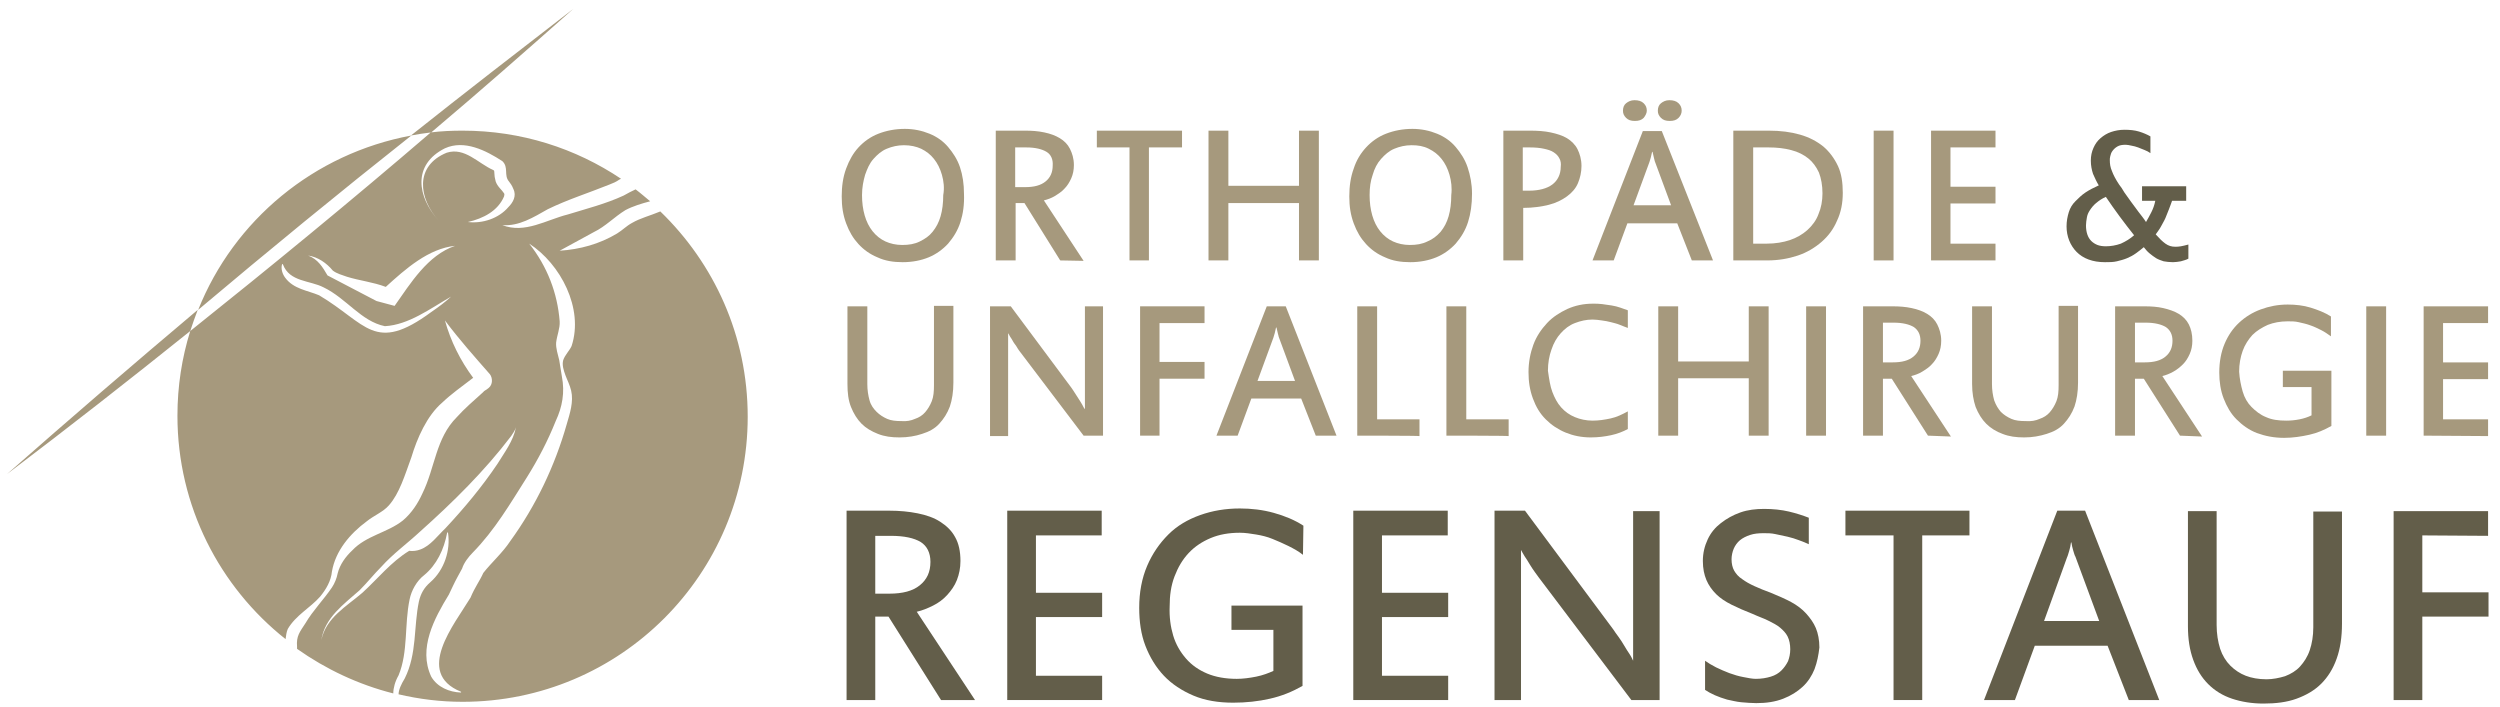
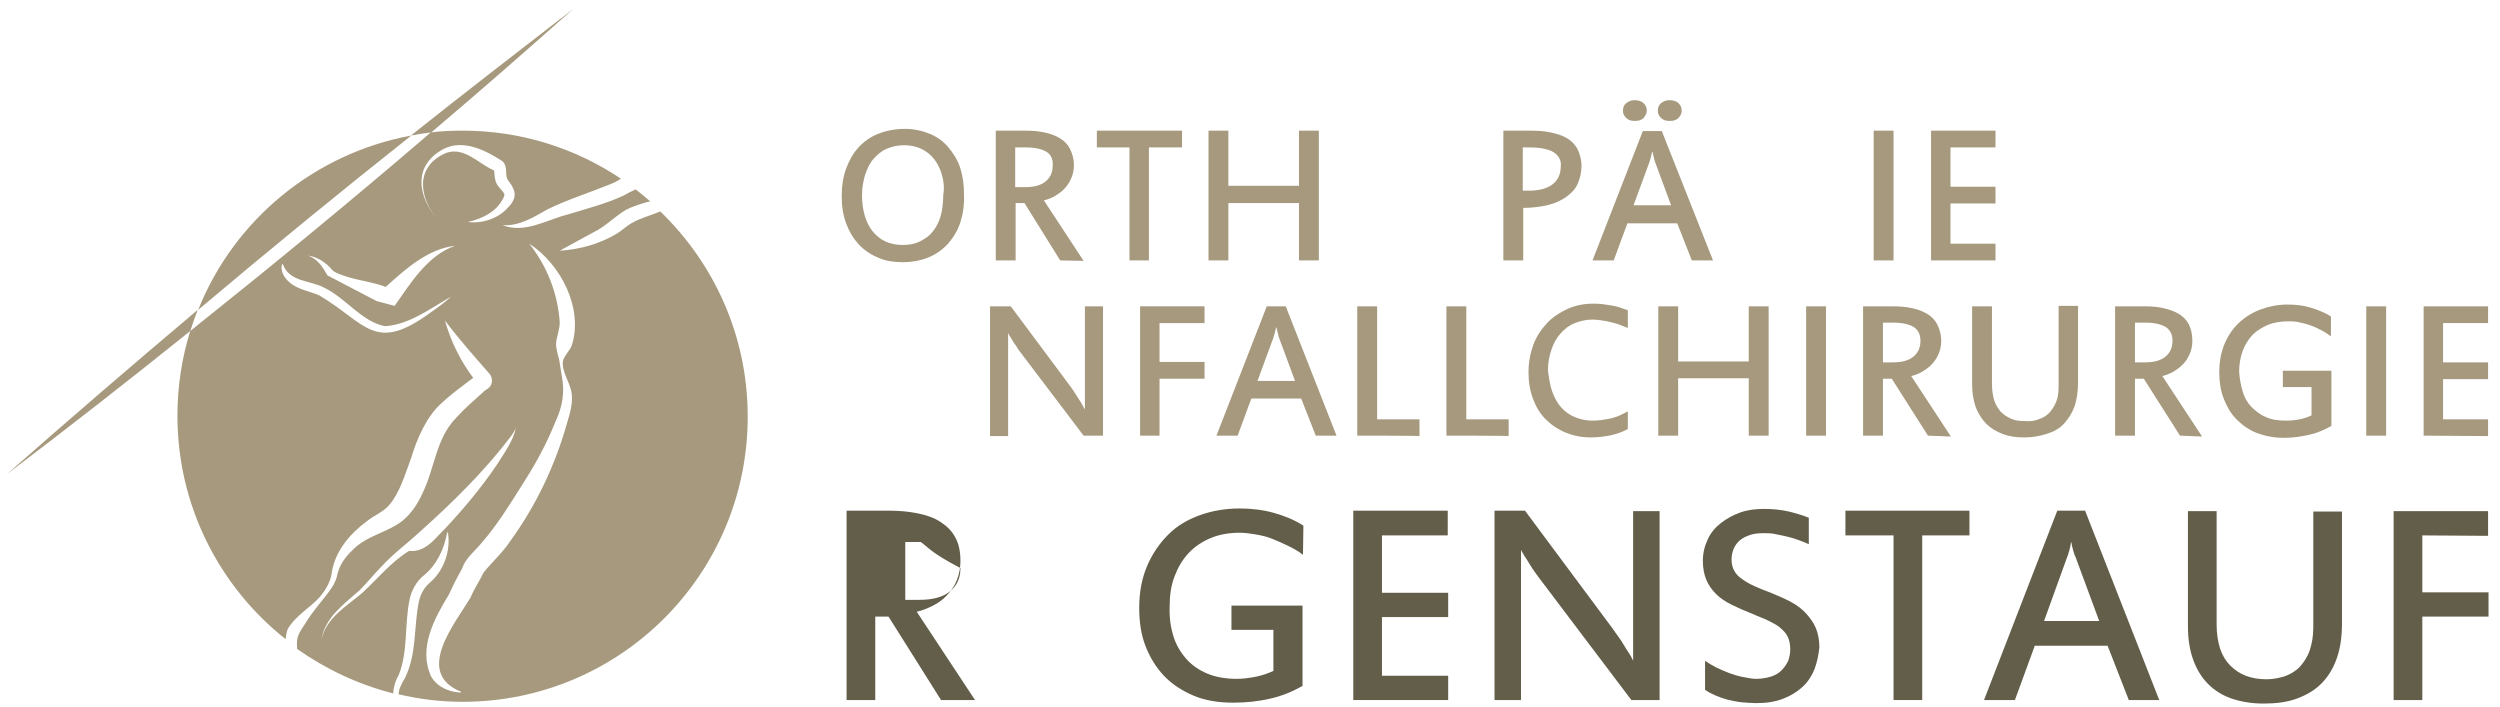
<svg xmlns="http://www.w3.org/2000/svg" xmlns:xlink="http://www.w3.org/1999/xlink" version="1.1" id="Ebene_1" x="0px" y="0px" viewBox="0 0 566.4 160.2" style="enable-background:new 0 0 566.4 160.2;" xml:space="preserve">
  <style type="text/css">
	.st0{fill:#635E4A;}
	.st1{fill:#A6997D;}
	.st2{clip-path:url(#SVGID_00000081632688797549585300000010345143784499557800_);fill:#A6997D;}
</style>
  <g>
-     <path class="st0" d="M213.2,158.6l-11.9-18.9h-3v18.9h-6.5v-42.9h9.7c2.3,0,4.4,0.2,6.4,0.6c2,0.4,3.7,1,5.1,1.9   c1.4,0.9,2.6,2,3.4,3.5c0.8,1.4,1.2,3.2,1.2,5.4c0,1.6-0.3,3-0.8,4.3s-1.3,2.4-2.2,3.4s-2,1.8-3.2,2.4s-2.4,1.1-3.7,1.4l13.2,20   H213.2z M208.6,122.8c-1.5-0.9-3.7-1.4-6.8-1.4h-3.5v13.1h3.2c3,0,5.3-0.6,6.9-1.9c1.6-1.3,2.4-3,2.4-5.3   C210.8,125.2,210,123.7,208.6,122.8z" />
-     <path class="st0" d="M228.2,158.6v-42.9h21.4v5.6h-14.9v13h15v5.5h-15v13.3h15v5.5L228.2,158.6L228.2,158.6z" />
+     <path class="st0" d="M213.2,158.6l-11.9-18.9h-3v18.9h-6.5v-42.9h9.7c2.3,0,4.4,0.2,6.4,0.6c2,0.4,3.7,1,5.1,1.9   c1.4,0.9,2.6,2,3.4,3.5c0.8,1.4,1.2,3.2,1.2,5.4c0,1.6-0.3,3-0.8,4.3s-1.3,2.4-2.2,3.4s-2,1.8-3.2,2.4s-2.4,1.1-3.7,1.4l13.2,20   H213.2z M208.6,122.8h-3.5v13.1h3.2c3,0,5.3-0.6,6.9-1.9c1.6-1.3,2.4-3,2.4-5.3   C210.8,125.2,210,123.7,208.6,122.8z" />
    <path class="st0" d="M265.8,144c0.6,2,1.6,3.7,2.9,5.2s2.9,2.6,4.8,3.4c1.9,0.8,4.2,1.2,6.7,1.2c1.4,0,2.9-0.2,4.4-0.5   s2.8-0.8,3.9-1.3v-9.3H279v-5.5h16.1v18.2c-2.3,1.3-4.7,2.3-7.4,2.9c-2.6,0.6-5.4,0.9-8.3,0.9c-3.4,0-6.4-0.5-9-1.6   s-4.9-2.6-6.7-4.5s-3.2-4.2-4.2-6.8c-1-2.6-1.4-5.5-1.4-8.6c0-3.5,0.6-6.7,1.8-9.5s2.8-5.1,4.8-7.1s4.4-3.4,7.2-4.4   c2.8-1,5.8-1.5,9-1.5c2.6,0,5.2,0.3,7.7,1c2.5,0.7,4.7,1.6,6.7,2.9l-0.1,6.6c-1-0.8-2.1-1.4-3.3-2s-2.4-1.1-3.6-1.6s-2.5-0.8-3.7-1   c-1.2-0.2-2.5-0.4-3.7-0.4c-2.5,0-4.7,0.4-6.6,1.2s-3.6,1.9-5,3.4s-2.4,3.2-3.2,5.3s-1.1,4.3-1.1,6.8   C264.9,139.8,265.2,142,265.8,144z" />
    <path class="st0" d="M306.6,158.6v-42.9H328v5.6h-14.9v13h15v5.5h-15v13.3h15v5.5L306.6,158.6L306.6,158.6z" />
    <path class="st0" d="M369.6,158.6l-21-27.8c-0.1-0.2-0.4-0.5-0.8-1.1s-0.8-1.1-1.2-1.8s-0.8-1.3-1.2-1.9s-0.6-1.1-0.8-1.4v34h-6   v-42.9h6.9l20,26.9c0.3,0.5,0.7,1,1.2,1.7s0.9,1.3,1.3,2c0.4,0.7,0.8,1.3,1.2,1.9c0.4,0.6,0.6,1.1,0.8,1.5v-33.9h6v42.8   L369.6,158.6L369.6,158.6z" />
    <path class="st0" d="M411.1,151.6c-0.6,1.5-1.5,2.9-2.7,4s-2.6,2-4.4,2.7s-3.8,1-6.1,1c-1.1,0-2.2-0.1-3.4-0.2   c-1.1-0.1-2.2-0.4-3.2-0.6c-1-0.3-1.9-0.6-2.8-1s-1.6-0.8-2.2-1.2v-6.6c0.7,0.5,1.5,1,2.5,1.5s2,0.9,3,1.3c1.1,0.4,2.1,0.7,3.2,0.9   c1,0.2,2,0.4,2.8,0.4c1.3,0,2.4-0.2,3.4-0.5c1-0.3,1.8-0.8,2.4-1.4s1.1-1.3,1.5-2.1c0.3-0.8,0.5-1.7,0.5-2.7c0-1.1-0.2-2.1-0.6-2.9   s-1-1.4-1.7-2s-1.7-1.1-2.7-1.6s-2.2-0.9-3.5-1.5c-1.8-0.7-3.4-1.4-4.8-2.1c-1.4-0.7-2.6-1.5-3.5-2.4s-1.7-2-2.2-3.2   s-0.8-2.6-0.8-4.3c0-1.8,0.4-3.4,1.1-4.9s1.7-2.7,3-3.7s2.7-1.8,4.4-2.4s3.5-0.8,5.4-0.8c2,0,3.9,0.2,5.6,0.6   c1.7,0.4,3.2,0.9,4.5,1.4v6c-0.6-0.3-1.4-0.6-2.2-0.9s-1.7-0.6-2.6-0.8s-1.9-0.4-2.8-0.6s-1.8-0.2-2.6-0.2c-1.2,0-2.2,0.1-3.1,0.4   s-1.7,0.7-2.3,1.2c-0.6,0.5-1.1,1.2-1.4,1.9s-0.5,1.6-0.5,2.4c0,1,0.2,1.9,0.6,2.6s1,1.4,1.8,1.9c0.8,0.6,1.7,1.1,2.8,1.6   c1.1,0.5,2.3,1,3.7,1.5c1.7,0.7,3.3,1.4,4.6,2.1s2.5,1.6,3.4,2.6c0.9,1,1.7,2.1,2.2,3.3s0.8,2.7,0.8,4.4   C412,148.4,411.7,150,411.1,151.6z" />
    <path class="st0" d="M435.5,121.3v37.3H429v-37.3h-10.9v-5.6h28.1v5.6H435.5z" />
    <path class="st0" d="M482.3,158.6l-4.8-12.3H461l-4.5,12.3h-7l16.6-42.9h6.3l16.8,42.9H482.3z M469.7,124.7   c-0.2-0.6-0.3-1.2-0.4-1.8h-0.1c-0.1,0.7-0.2,1.3-0.4,1.9c-0.2,0.6-0.3,1.1-0.5,1.5l-5.2,14.4h12.5l-5.4-14.6   C470,125.8,469.9,125.3,469.7,124.7z" />
    <path class="st0" d="M517.7,153.2c1.3-0.5,2.5-1.2,3.4-2.2s1.7-2.2,2.2-3.7s0.8-3.2,0.8-5.2v-26.2h6.5v25.4c0,3-0.4,5.7-1.2,7.9   c-0.8,2.3-2,4.2-3.5,5.7c-1.5,1.5-3.4,2.6-5.6,3.4c-2.2,0.8-4.7,1.1-7.5,1.1c-2.6,0-5-0.4-7.1-1.1s-3.9-1.8-5.4-3.3   c-1.5-1.5-2.6-3.3-3.4-5.5s-1.2-4.7-1.2-7.6v-26.1h6.5v25.8c0,2,0.3,3.8,0.8,5.4c0.5,1.5,1.3,2.8,2.3,3.8s2.2,1.8,3.5,2.3   s2.9,0.8,4.7,0.8C514.9,153.9,516.4,153.6,517.7,153.2z" />
    <path class="st0" d="M548.8,121.3v12.9h15v5.5h-15v18.9h-6.5v-42.8h21.4v5.6L548.8,121.3L548.8,121.3z" />
  </g>
  <g>
    <path class="st1" d="M217.6,50.3c-0.6,1.9-1.6,3.5-2.8,4.9c-1.2,1.3-2.7,2.4-4.4,3.1c-1.7,0.7-3.7,1.1-5.9,1.1   c-2.1,0-4-0.3-5.7-1.1c-1.7-0.7-3.1-1.7-4.3-3s-2.1-2.8-2.8-4.7s-1-3.8-1-6.1c0-2.3,0.3-4.4,1-6.3s1.6-3.5,2.8-4.8s2.7-2.4,4.5-3.1   s3.8-1.1,6-1.1c2,0,3.9,0.4,5.6,1.1c1.7,0.7,3.1,1.7,4.2,3s2.1,2.8,2.7,4.6c0.6,1.8,0.9,3.8,0.9,6   C218.5,46.3,218.2,48.4,217.6,50.3z M213.4,39.6c-0.4-1.4-1-2.6-1.8-3.6s-1.7-1.7-2.9-2.3c-1.1-0.5-2.4-0.8-3.9-0.8   c-1.4,0-2.7,0.3-3.9,0.8c-1.2,0.5-2.1,1.3-3,2.3s-1.4,2.2-1.9,3.6c-0.4,1.4-0.7,2.9-0.7,4.6c0,1.7,0.2,3.2,0.6,4.6s1,2.6,1.8,3.6   c0.8,1,1.8,1.8,2.9,2.3s2.4,0.8,3.8,0.8c1.5,0,2.8-0.2,4-0.8s2.1-1.2,2.9-2.2s1.4-2.1,1.8-3.5c0.4-1.4,0.6-3,0.6-4.8   C214,42.6,213.8,41,213.4,39.6z" />
    <path class="st1" d="M240.2,59L232.1,46h-2V59h-4.5V29.6h6.6c1.6,0,3,0.1,4.4,0.4s2.5,0.7,3.5,1.3c1,0.6,1.8,1.4,2.3,2.4   s0.9,2.2,0.9,3.7c0,1.1-0.2,2.1-0.6,3c-0.4,0.9-0.9,1.7-1.5,2.3c-0.6,0.7-1.4,1.2-2.2,1.7s-1.7,0.8-2.5,1l9,13.7L240.2,59L240.2,59   z M237.1,34.4c-1-0.6-2.5-1-4.6-1H230v9h2.2c2.1,0,3.6-0.4,4.7-1.3s1.6-2.1,1.6-3.6C238.6,36.1,238.1,35,237.1,34.4z" />
    <path class="st1" d="M260.3,33.4V59h-4.4V33.4h-7.4v-3.8h19.3v3.8H260.3z" />
    <path class="st1" d="M294.3,59v-13h-16v13h-4.5V29.6h4.5v12.5h16V29.6h4.5V59H294.3z" />
-     <path class="st1" d="M332.6,50.3c-0.6,1.9-1.6,3.5-2.8,4.9c-1.2,1.3-2.7,2.4-4.4,3.1c-1.7,0.7-3.7,1.1-5.9,1.1   c-2.1,0-4-0.3-5.7-1.1c-1.7-0.7-3.1-1.7-4.3-3s-2.1-2.8-2.8-4.7s-1-3.8-1-6.1c0-2.3,0.3-4.4,1-6.3c0.6-1.9,1.6-3.5,2.8-4.8   s2.7-2.4,4.5-3.1s3.8-1.1,6-1.1c2,0,3.9,0.4,5.6,1.1c1.7,0.7,3.1,1.7,4.2,3s2.1,2.8,2.7,4.6c0.6,1.8,1,3.8,1,6   C333.5,46.3,333.2,48.4,332.6,50.3z M328.4,39.6c-0.4-1.4-1-2.6-1.8-3.6c-0.8-1-1.7-1.7-2.9-2.3s-2.4-0.8-3.9-0.8   c-1.4,0-2.7,0.3-3.9,0.8s-2.1,1.3-3,2.3s-1.5,2.2-1.9,3.6c-0.5,1.4-0.7,2.9-0.7,4.6c0,1.7,0.2,3.2,0.6,4.6c0.4,1.4,1,2.6,1.8,3.6   c0.8,1,1.8,1.8,2.9,2.3s2.4,0.8,3.8,0.8c1.5,0,2.8-0.2,4-0.8c1.2-0.5,2.1-1.2,3-2.2c0.8-1,1.4-2.1,1.8-3.5c0.4-1.4,0.6-3,0.6-4.8   C329,42.6,328.8,41,328.4,39.6z" />
    <path class="st1" d="M357.5,41.5c-0.5,1.2-1.4,2.2-2.5,3s-2.5,1.5-4.1,1.9s-3.6,0.7-5.8,0.7V59h-4.5V29.6h6c1.7,0,3.3,0.1,4.7,0.4   c1.4,0.3,2.7,0.7,3.7,1.3s1.9,1.5,2.4,2.5s0.9,2.3,0.9,3.8C358.3,39,358,40.3,357.5,41.5z M353.3,35.9c-0.3-0.6-0.7-1-1.3-1.4   s-1.3-0.6-2.2-0.8s-2-0.3-3.2-0.3H345v9.8h1.4c2.3,0,4.1-0.5,5.3-1.4s1.9-2.3,1.9-4C353.7,37.1,353.6,36.4,353.3,35.9z" />
    <path class="st1" d="M383.3,59l-3.3-8.4h-11.3l-3.1,8.4h-4.8l11.4-29.3h4.3L388.1,59H383.3z M372.4,26.7c-0.5,0.5-1.1,0.7-2,0.7   c-0.9,0-1.5-0.2-2-0.7s-0.7-1-0.7-1.6c0-0.7,0.2-1.3,0.7-1.7s1.1-0.7,1.9-0.7c0.9,0,1.6,0.2,2.1,0.7s0.7,1,0.7,1.7   C373.1,25.6,372.8,26.2,372.4,26.7z M374.7,35.7c-0.1-0.4-0.2-0.8-0.3-1.3h-0.1c-0.1,0.5-0.2,0.9-0.3,1.3c-0.1,0.4-0.2,0.7-0.3,1   l-3.6,9.8h8.5l-3.7-10C374.9,36.5,374.8,36.1,374.7,35.7z M380.3,26.7c-0.5,0.5-1.1,0.7-2,0.7c-0.9,0-1.5-0.2-2-0.7s-0.7-1-0.7-1.6   c0-0.7,0.2-1.3,0.7-1.7c0.5-0.4,1.1-0.7,1.9-0.7c0.9,0,1.6,0.2,2.1,0.7s0.7,1,0.7,1.7C381,25.6,380.8,26.2,380.3,26.7z" />
-     <path class="st1" d="M416.2,50c-0.8,1.9-2,3.5-3.5,4.8s-3.3,2.4-5.4,3.1c-2.1,0.7-4.4,1.1-6.9,1.1h-7.7V29.6h8c2.7,0,5,0.3,7.1,0.9   c2.1,0.6,3.8,1.5,5.3,2.7c1.4,1.2,2.5,2.7,3.3,4.4s1.1,3.8,1.1,6.1C417.5,46,417.1,48.1,416.2,50z M412.1,39.1   c-0.6-1.3-1.4-2.4-2.4-3.2s-2.3-1.5-3.9-1.9c-1.5-0.4-3.2-0.6-5.1-0.6h-3.5v21.8h3.1c1.9,0,3.7-0.3,5.2-0.8s2.9-1.3,4-2.3   s2-2.2,2.5-3.6c0.6-1.4,0.9-3,0.9-4.7C412.9,42,412.6,40.4,412.1,39.1z" />
    <path class="st1" d="M424.5,59V29.6h4.5V59H424.5z" />
    <path class="st1" d="M437.5,59V29.6h14.6v3.8h-10.2v8.9h10.2v3.8h-10.2v9.1h10.2v3.8L437.5,59L437.5,59z" />
  </g>
  <g>
-     <path class="st0" d="M491.4,47.4c-0.3,0.7-0.5,1.3-0.8,2s-0.7,1.3-1,1.9s-0.8,1.2-1.2,1.8c0.8,0.9,1.5,1.6,2.2,2.1s1.4,0.7,2.2,0.7   c0.4,0,0.8,0,1.3-0.1s1-0.2,1.7-0.4v3.2c-0.5,0.3-1.1,0.4-1.7,0.6c-0.6,0.1-1.2,0.2-1.8,0.2c-0.8,0-1.5-0.1-2.1-0.2   c-0.6-0.2-1.2-0.4-1.7-0.7s-1-0.7-1.5-1.1c-0.5-0.4-0.9-0.9-1.3-1.4c-0.6,0.5-1.1,0.9-1.8,1.4s-1.3,0.8-2,1.1s-1.5,0.5-2.3,0.7   s-1.8,0.2-2.7,0.2c-1.4,0-2.6-0.2-3.7-0.6s-2-1-2.7-1.7c-0.7-0.7-1.3-1.6-1.7-2.6c-0.4-1-0.6-2.1-0.6-3.2c0-1.2,0.2-2.2,0.5-3.2   s0.8-1.8,1.5-2.5s1.4-1.4,2.3-2s1.9-1.1,3-1.6c-0.5-0.8-0.9-1.7-1.3-2.6c-0.3-0.9-0.5-1.9-0.5-3c0-1.1,0.2-2,0.6-2.9   c0.4-0.9,0.9-1.6,1.6-2.2c0.7-0.6,1.5-1.1,2.4-1.4s1.9-0.5,3-0.5c1.2,0,2.3,0.1,3.3,0.4s1.9,0.7,2.6,1.1v3.8   c-0.4-0.3-0.8-0.5-1.3-0.7c-0.5-0.2-1-0.4-1.5-0.6s-1-0.3-1.5-0.4c-0.5-0.1-0.9-0.2-1.3-0.2c-0.8,0-1.4,0.1-1.9,0.4   c-0.5,0.3-0.8,0.6-1.1,1s-0.4,0.8-0.5,1.2S478,36,478,36.3c0,0.8,0.1,1.6,0.5,2.5c0.3,0.8,0.8,1.8,1.6,3c0.4,0.5,0.8,1.1,1.2,1.8   c0.5,0.7,1,1.4,1.5,2.1s1.1,1.5,1.7,2.3c0.6,0.8,1.2,1.5,1.7,2.3c0.4-0.7,0.8-1.4,1.2-2.2s0.7-1.6,0.9-2.6h-3v-3.3h10v3.3h-3.2   C491.9,46,491.7,46.7,491.4,47.4z M480.5,55.2c1.1-0.5,2.1-1.1,3-1.9c-1.1-1.4-2.2-2.8-3.3-4.3c-1.1-1.5-2.1-2.9-3.1-4.4   c-0.9,0.4-1.6,0.9-2.2,1.4s-1,1-1.4,1.6s-0.6,1.1-0.7,1.7c-0.1,0.6-0.2,1.2-0.2,1.8c0,0.7,0.1,1.4,0.3,2c0.2,0.6,0.5,1.1,0.9,1.5   c0.4,0.4,0.9,0.7,1.4,0.9s1.2,0.3,1.9,0.3C478.2,55.8,479.4,55.6,480.5,55.2z" />
-   </g>
+     </g>
  <g>
-     <path class="st1" d="M207.3,94.9c0.9-0.3,1.7-0.8,2.3-1.5c0.6-0.7,1.1-1.5,1.5-2.5c0.4-1,0.5-2.2,0.5-3.6v-18h4.4v17.4   c0,2.1-0.3,3.9-0.8,5.4c-0.6,1.6-1.4,2.8-2.4,3.9s-2.3,1.8-3.9,2.3c-1.5,0.5-3.2,0.8-5.1,0.8c-1.8,0-3.4-0.2-4.9-0.8   s-2.7-1.3-3.7-2.3c-1-1-1.8-2.3-2.4-3.8c-0.6-1.5-0.8-3.2-0.8-5.2V69.4h4.5V87c0,1.4,0.2,2.6,0.5,3.7s0.9,1.9,1.6,2.6   s1.5,1.2,2.4,1.6s2,0.5,3.2,0.5C205.4,95.5,206.4,95.3,207.3,94.9z" />
    <path class="st1" d="M245.5,98.7l-14.4-19c-0.1-0.1-0.3-0.4-0.5-0.7c-0.2-0.4-0.5-0.8-0.8-1.2s-0.5-0.9-0.8-1.3s-0.4-0.8-0.6-1   v23.3h-4.1V69.4h4.7l13.7,18.4c0.2,0.3,0.5,0.7,0.8,1.2s0.6,0.9,0.9,1.4s0.6,0.9,0.8,1.3s0.4,0.8,0.6,1V69.4h4.1v29.3   C249.9,98.7,245.5,98.7,245.5,98.7z" />
    <path class="st1" d="M262.7,73.2V82h10.2v3.8h-10.2v12.9h-4.4V69.4h14.6v3.8H262.7z" />
    <path class="st1" d="M298.1,98.7l-3.3-8.4h-11.3l-3.1,8.4h-4.8l11.4-29.3h4.3l11.5,29.3C302.9,98.7,298.1,98.7,298.1,98.7z    M289.5,75.5c-0.1-0.4-0.2-0.8-0.3-1.3h-0.1c-0.1,0.5-0.2,0.9-0.3,1.3s-0.2,0.7-0.3,1l-3.6,9.8h8.5l-3.7-10   C289.7,76.2,289.6,75.9,289.5,75.5z" />
    <path class="st1" d="M307.5,98.7V69.4h4.5v25.6h9.6v3.8C321.6,98.7,307.5,98.7,307.5,98.7z" />
    <path class="st1" d="M327.7,98.7V69.4h4.5v25.6h9.6v3.8C341.7,98.7,327.7,98.7,327.7,98.7z" />
    <path class="st1" d="M351.7,88.8c0.5,1.3,1.1,2.5,2,3.5s1.9,1.7,3.1,2.2s2.6,0.8,4,0.8c1.4,0,2.7-0.2,4.1-0.5s2.6-0.9,3.9-1.6v4   c-1.1,0.6-2.4,1.1-3.8,1.4c-1.4,0.3-2.9,0.5-4.6,0.5c-2.1,0-4-0.4-5.7-1.1c-1.7-0.7-3.2-1.7-4.5-3s-2.2-2.8-2.9-4.7s-1-3.8-1-6   c0-2.2,0.4-4.3,1.1-6.2s1.8-3.5,3.1-4.9s2.9-2.4,4.6-3.2c1.8-0.8,3.7-1.2,5.8-1.2c0.7,0,1.4,0,2.1,0.1s1.4,0.2,2.1,0.3   s1.4,0.3,2,0.5c0.6,0.2,1.2,0.4,1.7,0.6v4c-0.5-0.2-1.1-0.4-1.8-0.7s-1.3-0.4-2-0.6s-1.4-0.3-2.1-0.4c-0.7-0.1-1.4-0.2-2.1-0.2   c-1.4,0-2.7,0.3-4,0.8s-2.3,1.3-3.2,2.3c-0.9,1-1.6,2.2-2.1,3.7c-0.5,1.4-0.8,3-0.8,4.8C351,86,351.2,87.5,351.7,88.8z" />
    <path class="st1" d="M396.2,98.7v-13h-16v13h-4.5V69.4h4.5v12.5h16V69.4h4.5v29.3C400.6,98.7,396.2,98.7,396.2,98.7z" />
    <path class="st1" d="M409.2,98.7V69.4h4.5v29.3C413.6,98.7,409.2,98.7,409.2,98.7z" />
    <path class="st1" d="M436.8,98.7l-8.2-12.9h-2v12.9h-4.5V69.4h6.6c1.6,0,3,0.1,4.4,0.4s2.5,0.7,3.5,1.3s1.8,1.4,2.3,2.4   s0.9,2.2,0.9,3.7c0,1.1-0.2,2.1-0.6,3c-0.4,0.9-0.9,1.7-1.5,2.3c-0.6,0.7-1.4,1.2-2.2,1.7s-1.7,0.8-2.5,1l9,13.7L436.8,98.7   L436.8,98.7z M433.6,74.1c-1-0.6-2.5-1-4.6-1h-2.4v9h2.2c2.1,0,3.6-0.4,4.7-1.3s1.6-2.1,1.6-3.6C435.1,75.8,434.6,74.8,433.6,74.1z   " />
    <path class="st1" d="M462.1,94.9c0.9-0.3,1.7-0.8,2.3-1.5s1.1-1.5,1.5-2.5c0.4-1,0.5-2.2,0.5-3.6v-18h4.4v17.4   c0,2.1-0.3,3.9-0.8,5.4c-0.6,1.6-1.4,2.8-2.4,3.9s-2.3,1.8-3.9,2.3s-3.2,0.8-5.1,0.8c-1.8,0-3.4-0.2-4.9-0.8   c-1.4-0.5-2.7-1.3-3.7-2.3c-1-1-1.8-2.3-2.4-3.8c-0.5-1.5-0.8-3.2-0.8-5.2V69.4h4.5V87c0,1.4,0.2,2.6,0.5,3.7   c0.4,1.1,0.9,1.9,1.5,2.6c0.7,0.7,1.5,1.2,2.4,1.6s2,0.5,3.2,0.5C460.2,95.5,461.2,95.3,462.1,94.9z" />
    <path class="st1" d="M493.9,98.7l-8.2-12.9h-2v12.9h-4.5V69.4h6.6c1.6,0,3,0.1,4.3,0.4s2.5,0.7,3.5,1.3s1.8,1.4,2.3,2.4   s0.8,2.2,0.8,3.7c0,1.1-0.2,2.1-0.6,3c-0.4,0.9-0.9,1.7-1.5,2.3s-1.3,1.2-2.2,1.7s-1.7,0.8-2.5,1l9,13.7L493.9,98.7L493.9,98.7z    M490.7,74.1c-1-0.6-2.5-1-4.6-1h-2.4v9h2.2c2.1,0,3.6-0.4,4.7-1.3s1.6-2.1,1.6-3.6C492.2,75.8,491.7,74.8,490.7,74.1z" />
    <path class="st1" d="M508.1,88.7c0.4,1.4,1.1,2.6,2,3.5s2,1.8,3.3,2.3c1.3,0.6,2.8,0.8,4.6,0.8c1,0,2-0.1,3-0.3s1.9-0.5,2.7-0.9   v-6.4h-6.5V84h11v12.5c-1.6,0.9-3.2,1.6-5,2s-3.7,0.7-5.7,0.7c-2.3,0-4.3-0.4-6.2-1.1c-1.8-0.7-3.3-1.8-4.6-3.1s-2.2-2.9-2.9-4.7   c-0.7-1.8-1-3.8-1-5.9c0-2.4,0.4-4.6,1.2-6.5s1.9-3.5,3.3-4.8c1.4-1.3,3-2.3,4.9-3c1.9-0.7,3.9-1.1,6.1-1.1c1.8,0,3.6,0.2,5.2,0.7   s3.2,1.1,4.6,2l0,4.5c-0.7-0.5-1.4-1-2.2-1.4c-0.8-0.4-1.6-0.8-2.5-1.1c-0.8-0.3-1.7-0.5-2.6-0.7c-0.8-0.2-1.7-0.2-2.5-0.2   c-1.7,0-3.2,0.3-4.5,0.8c-1.3,0.6-2.5,1.3-3.5,2.3c-0.9,1-1.7,2.2-2.2,3.6s-0.8,3-0.8,4.7C507.4,85.8,507.7,87.3,508.1,88.7z" />
    <path class="st1" d="M536.1,98.7V69.4h4.5v29.3C540.6,98.7,536.1,98.7,536.1,98.7z" />
    <path class="st1" d="M549.1,98.7V69.4h14.6v3.8h-10.2v8.9h10.2v3.8h-10.2v9.1h10.2v3.8L549.1,98.7L549.1,98.7z" />
  </g>
  <g>
    <g>
      <defs>
        <rect id="SVGID_1_" x="-27.3" y="-25.5" width="623.6" height="212.6" />
      </defs>
      <clipPath id="SVGID_00000045588018330774680990000013344116870852981398_">
        <use xlink:href="#SVGID_1_" style="overflow:visible;" />
      </clipPath>
      <path style="clip-path:url(#SVGID_00000045588018330774680990000013344116870852981398_);fill:#A6997D;" d="M93.1,30.7    c1.5-0.3,3-0.5,4.6-0.7c10.9-9.2,21.6-18.6,32.2-28C117.6,11.5,105.3,21,93.1,30.7 M44.9,70.2c15.9-13.4,32-26.6,48.3-39.5    C71.1,34.8,53,49.9,44.9,70.2 M43.1,75c0.5-1.6,1.1-3.2,1.7-4.8c-14.6,12.3-29,24.7-43.2,37.2C15.6,96.8,29.4,86,43.1,75     M92.7,124.9C92.7,124.9,92.7,124.9,92.7,124.9c0.1,0,0.2-0.1,0.2-0.1C92.9,124.7,92.7,124.9,92.7,124.9 M115.2,46.9    c-2.2,2.6-5.9,3.8-9.2,3.4c3.5-0.8,6.8-2.5,8.2-5.8c0.1-0.4,0.1-0.5,0-0.7c-0.5-0.8-1.5-1.5-1.9-2.7c-0.2-0.7-0.3-1.4-0.3-1.9    c0-0.5-0.1-0.6-0.1-0.6c0,0-0.1,0-0.2-0.1c-3.4-1.5-6.4-5.2-10.5-3.9c-7.3,3-6.4,10.3-1.8,15.4c-4.9-5.4-6-12.7,1.4-16.4    c4.4-2,9.3,0.5,13,2.9c1.5,1.4,0.3,3.2,1.5,4.6c0.3,0.4,0.7,0.9,1,1.7C117.1,44.4,116.2,45.9,115.2,46.9 M74.2,62.4    c-1.1-1.9-2.2-3.7-4.4-4.5c2.2,0.3,4.2,1.7,5.6,3.4c0.9,0.7,2.1,1,3.2,1.4c2.9,0.9,5.9,1.2,8.8,2.3c4.5-4.1,9.7-8.7,15.7-9.3    c-6.2,2.1-10.1,8.5-13.7,13.6l-4.1-1.1 M73.3,65.1c5.2,2.5,8.5,7.7,13.9,8.8c5.4-0.3,10.3-4,15-6.7c-1.4,1.3-2.9,2.4-4.5,3.5    c-12.9,9.5-14.6,2.6-25.4-3.8c-2.6-1.1-5.8-1.4-7.7-4c-0.6-0.8-1-2-0.7-3c0-0.1,0.2-0.1,0.2,0C65.6,63.9,70.2,63.5,73.3,65.1     M115.8,98.8c0.4-0.6,0.9-1.3,1.1-2c-0.6,3.1-2.6,5.7-4.2,8.3c-3.5,5.2-7.5,10-11.8,14.6c-1.7,1.6-3.4,4-5.7,4.8    c-0.8,0.3-1.6,0.4-2.5,0.3c-4.1,2.5-7.1,6.3-10.6,9.5c-3.6,3.1-8.2,5.6-9.3,10.7c0.8-5.1,5.1-8.1,8.7-11.3    c1.7-1.7,3.2-3.6,4.9-5.3c2.6-2.9,5.9-5.3,8.7-7.9C102.6,113.8,109.8,106.7,115.8,98.8 M102.6,132.8c0.6-1.3,1.4-2.7,2.1-4    c0.4-1.3,1.5-2.7,2.4-3.6c5-5.1,8.5-11.1,12.3-17.1c2.5-4,4.7-8.2,6.5-12.7c1.5-3.2,2.1-6.5,1.4-10.1l-0.6-3.7    c-0.3-1.3-0.8-2.7-0.7-4c0.2-1.7,0.9-3.2,0.8-4.8c-0.5-6.4-2.8-12.4-6.9-17.6c7.1,4.6,12.4,14.7,9.6,23.2c-0.5,1.1-1.5,2-1.9,3.2    c-0.3,1.1,0.1,2.3,0.5,3.4c0.4,1.1,1,2.2,1.3,3.5c0.6,2.5-0.3,5.2-1,7.6c-2.7,9.5-7,18.5-12.8,26.5c-1.7,2.6-4.3,4.9-6.1,7.2    c-0.8,1.8-1.9,3.2-2.9,5.6c-3.7,6.1-12.7,17-2.2,21.3c0.1,0,0.1,0.2,0,0.2c-2.6-0.1-5.3-1.2-6.7-3.6c-3-6.4,0.7-13.2,4-18.6    C101.9,134.3,102.3,133.4,102.6,132.8 M140.3,40.7c0.1-0.1,0.3-0.1,0.4-0.2c-10.3-6.9-22.6-10.9-35.9-10.9c-2.4,0-4.8,0.1-7.2,0.4    C79.8,45.3,61.5,60.3,43.1,75c-1.9,6.1-2.9,12.5-2.9,19.2c0,20.5,9.6,38.8,24.5,50.6c0.1-0.8,0.2-1.6,0.5-2.3    c1.8-3.1,5.1-4.8,7.3-7.3c1.4-1.7,2.5-3.6,2.7-5.7c0.8-4.7,4.1-8.6,7.9-11.4c1.6-1.3,3.7-2.1,5-3.6c2.4-2.7,3.6-6.8,5.1-10.9    c1.3-4.3,3.5-9.4,7-12.4c2.1-2,4.4-3.6,6.6-5.3c0.1-0.1,0.3-0.2,0.4-0.3c-2.9-3.9-5.1-8.3-6.4-13c3.3,4.4,6.7,8.2,10.2,12.2    c0.6,0.8,0.7,2.3-0.3,3.1c-0.7,0.6-0.9,0.5-1.3,1c-2,1.8-4.2,3.7-5.9,5.6c-4.8,4.8-4.9,11.4-7.8,17.3c-1,2.2-2.4,4.4-4.4,6.1    c-3.5,2.8-8.3,3.4-11.5,6.8c-1.5,1.4-2.8,3.2-3.3,5.2c-0.2,1.1-0.7,2.3-1.3,3.2c-1.9,2.8-4.3,5.2-6,8.1c-1.3,2-2.1,2.9-1.9,5.3    c0,0,0,0.2,0,0.5c6.5,4.6,13.9,8.1,21.8,10.1c0-1.2,0.4-2.7,1.2-4.1c2.2-5.3,1.3-11.5,2.5-17.2c0.4-2,1.6-4.2,3.3-5.5    c2.8-2.3,4.5-5.8,5.2-9.6c0-0.1,0.2-0.1,0.2,0c0.6,3.9-0.8,8.4-4,11.2c-1.4,1.2-2.2,2.6-2.6,4.4c-1.2,5.7-0.4,11.8-3.2,17.4    c-0.8,1.3-1.4,2.6-1.4,3.6c4.7,1.1,9.5,1.7,14.5,1.7c35.7,0,64.6-28.9,64.6-64.6c0-18.3-7.6-34.7-19.8-46.5    c-2.4,1-4.5,1.5-6.4,2.6c-1.3,0.7-2.1,1.6-3.4,2.4c-4,2.4-8.4,3.6-13,3.9l7.7-4.2c2.7-1.3,4.6-3.4,7.2-5c1.7-0.9,3.7-1.5,5.6-2    c-1.1-0.9-2.1-1.8-3.3-2.7c-0.9,0.4-1.8,0.9-2.7,1.4c-4.1,1.9-8.5,3-12.7,4.3c-4.8,1.2-9.7,4.4-14.8,2.4c3.8,0.3,7.1-1.8,10.3-3.6    c4.5-2.2,9.3-3.7,14-5.6C138.9,41.5,139.6,41.2,140.3,40.7" />
    </g>
  </g>
</svg>